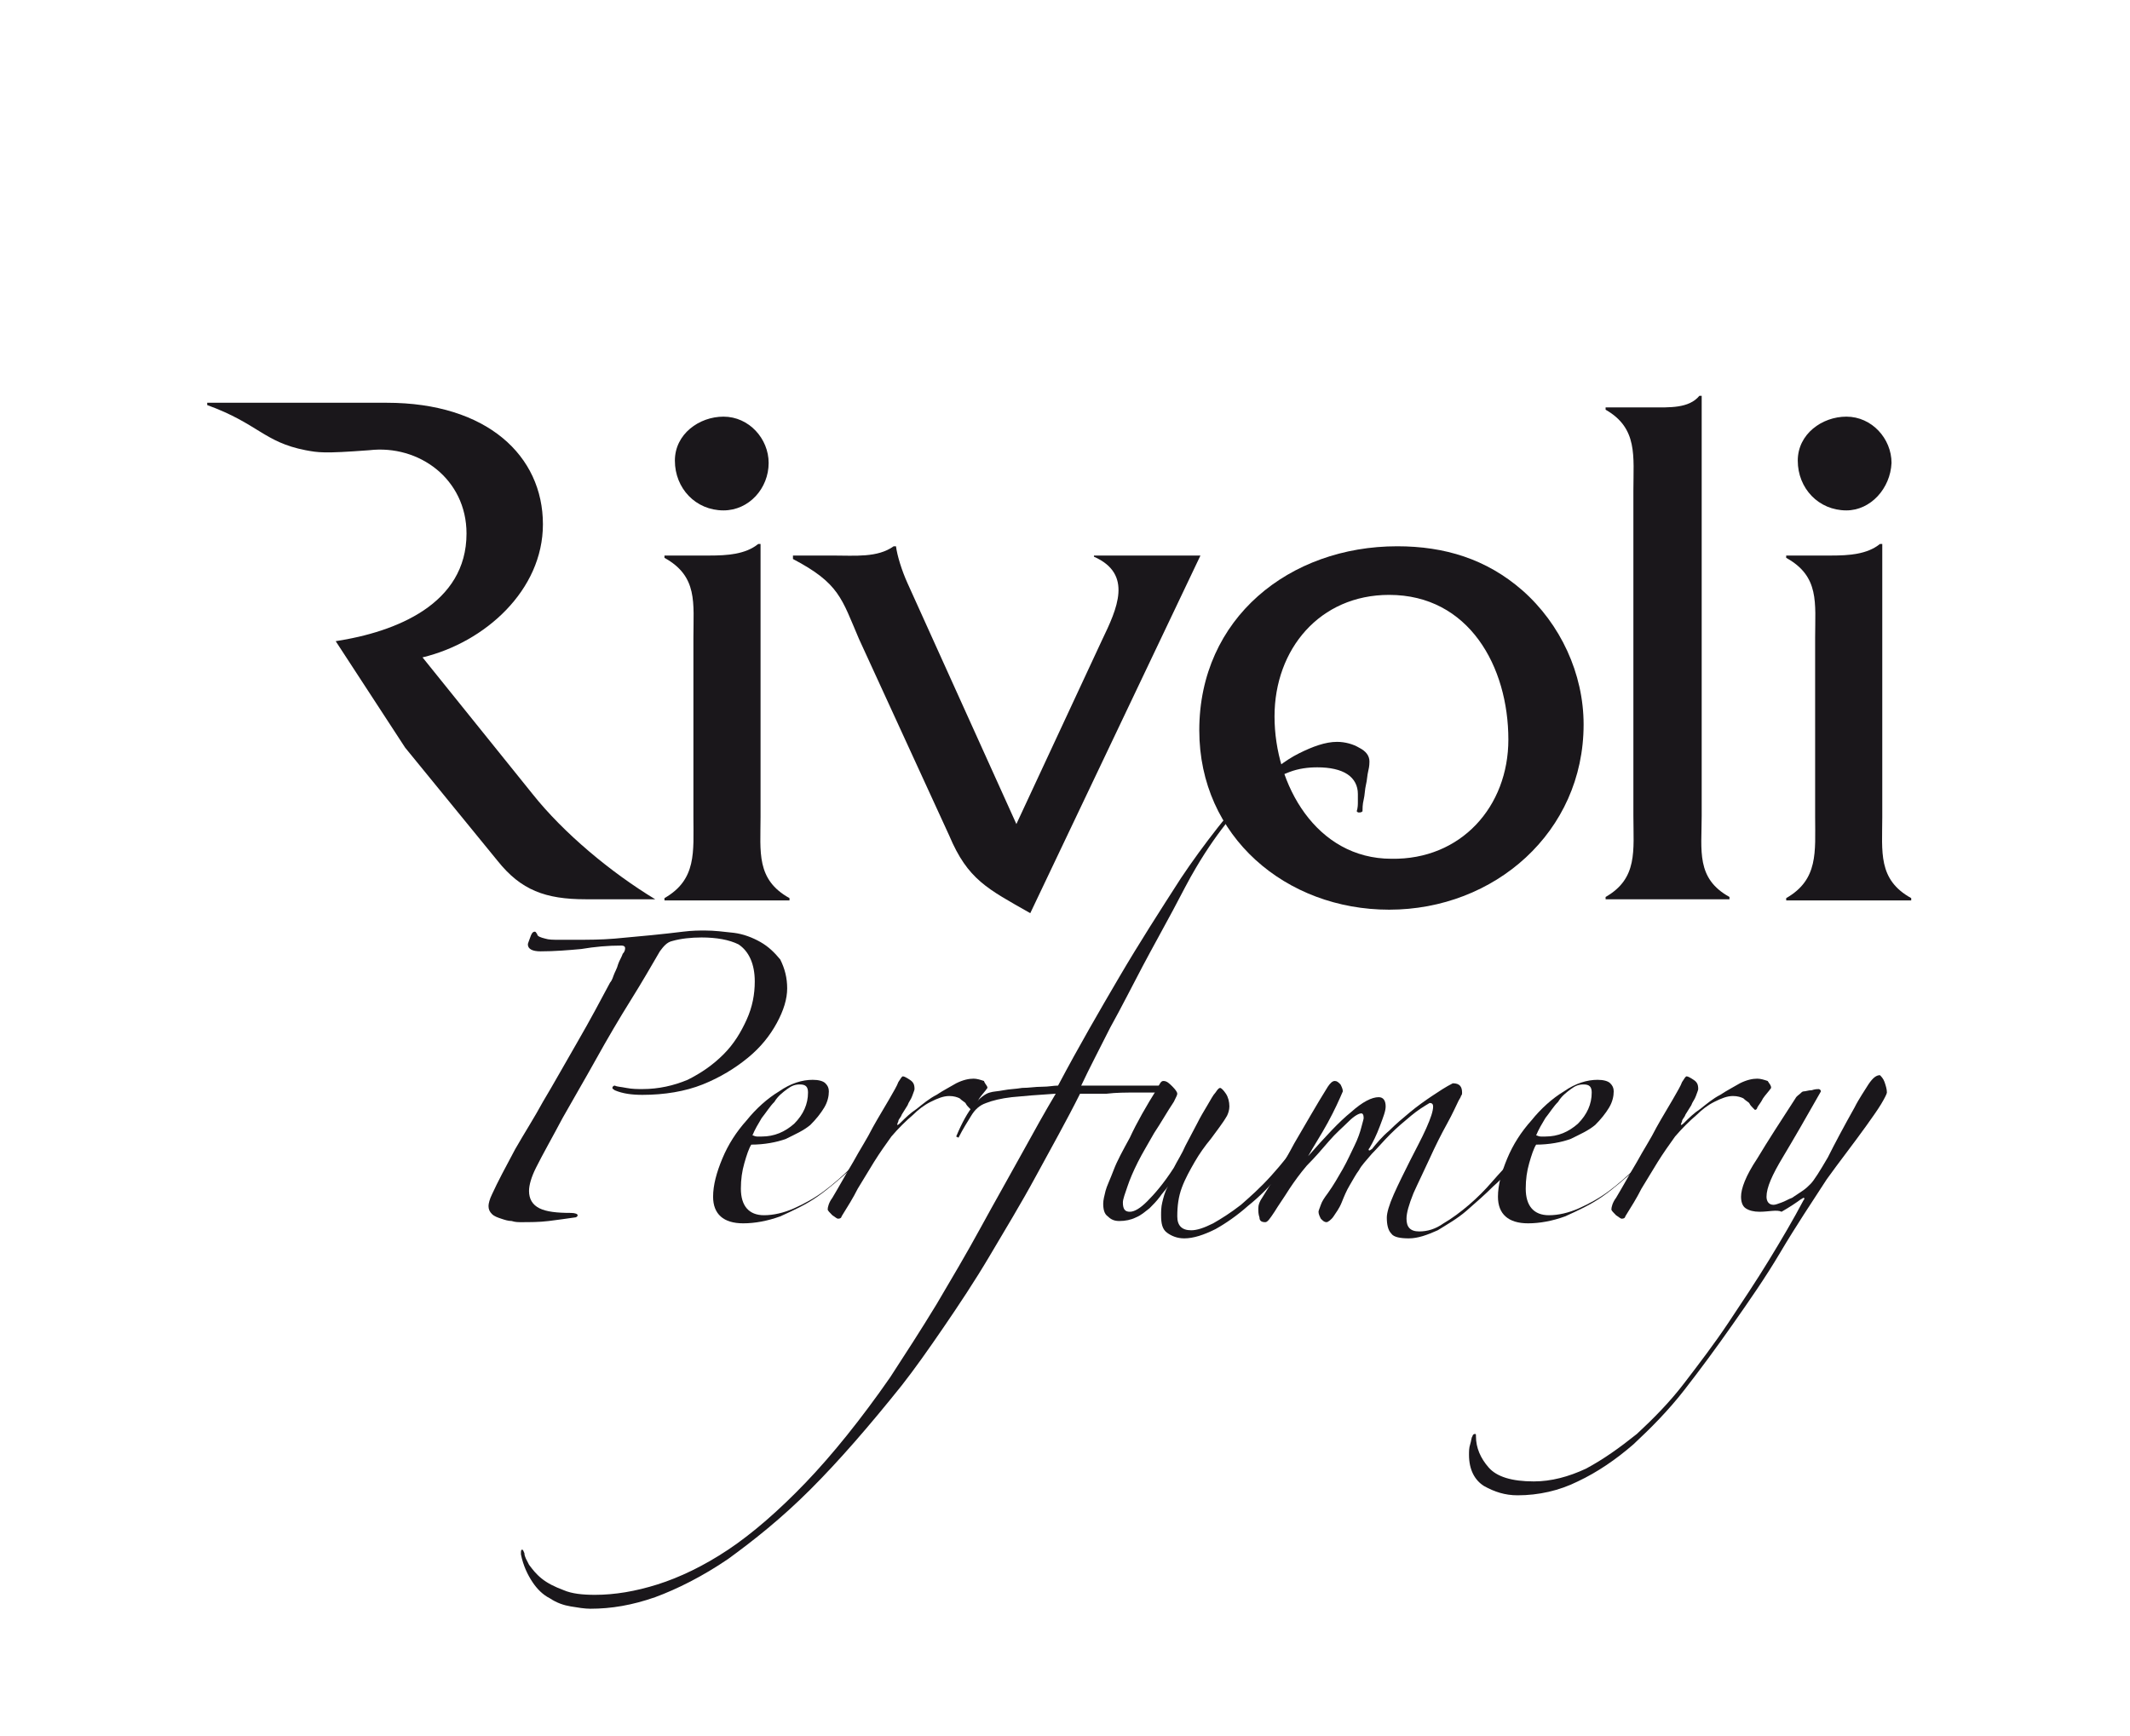
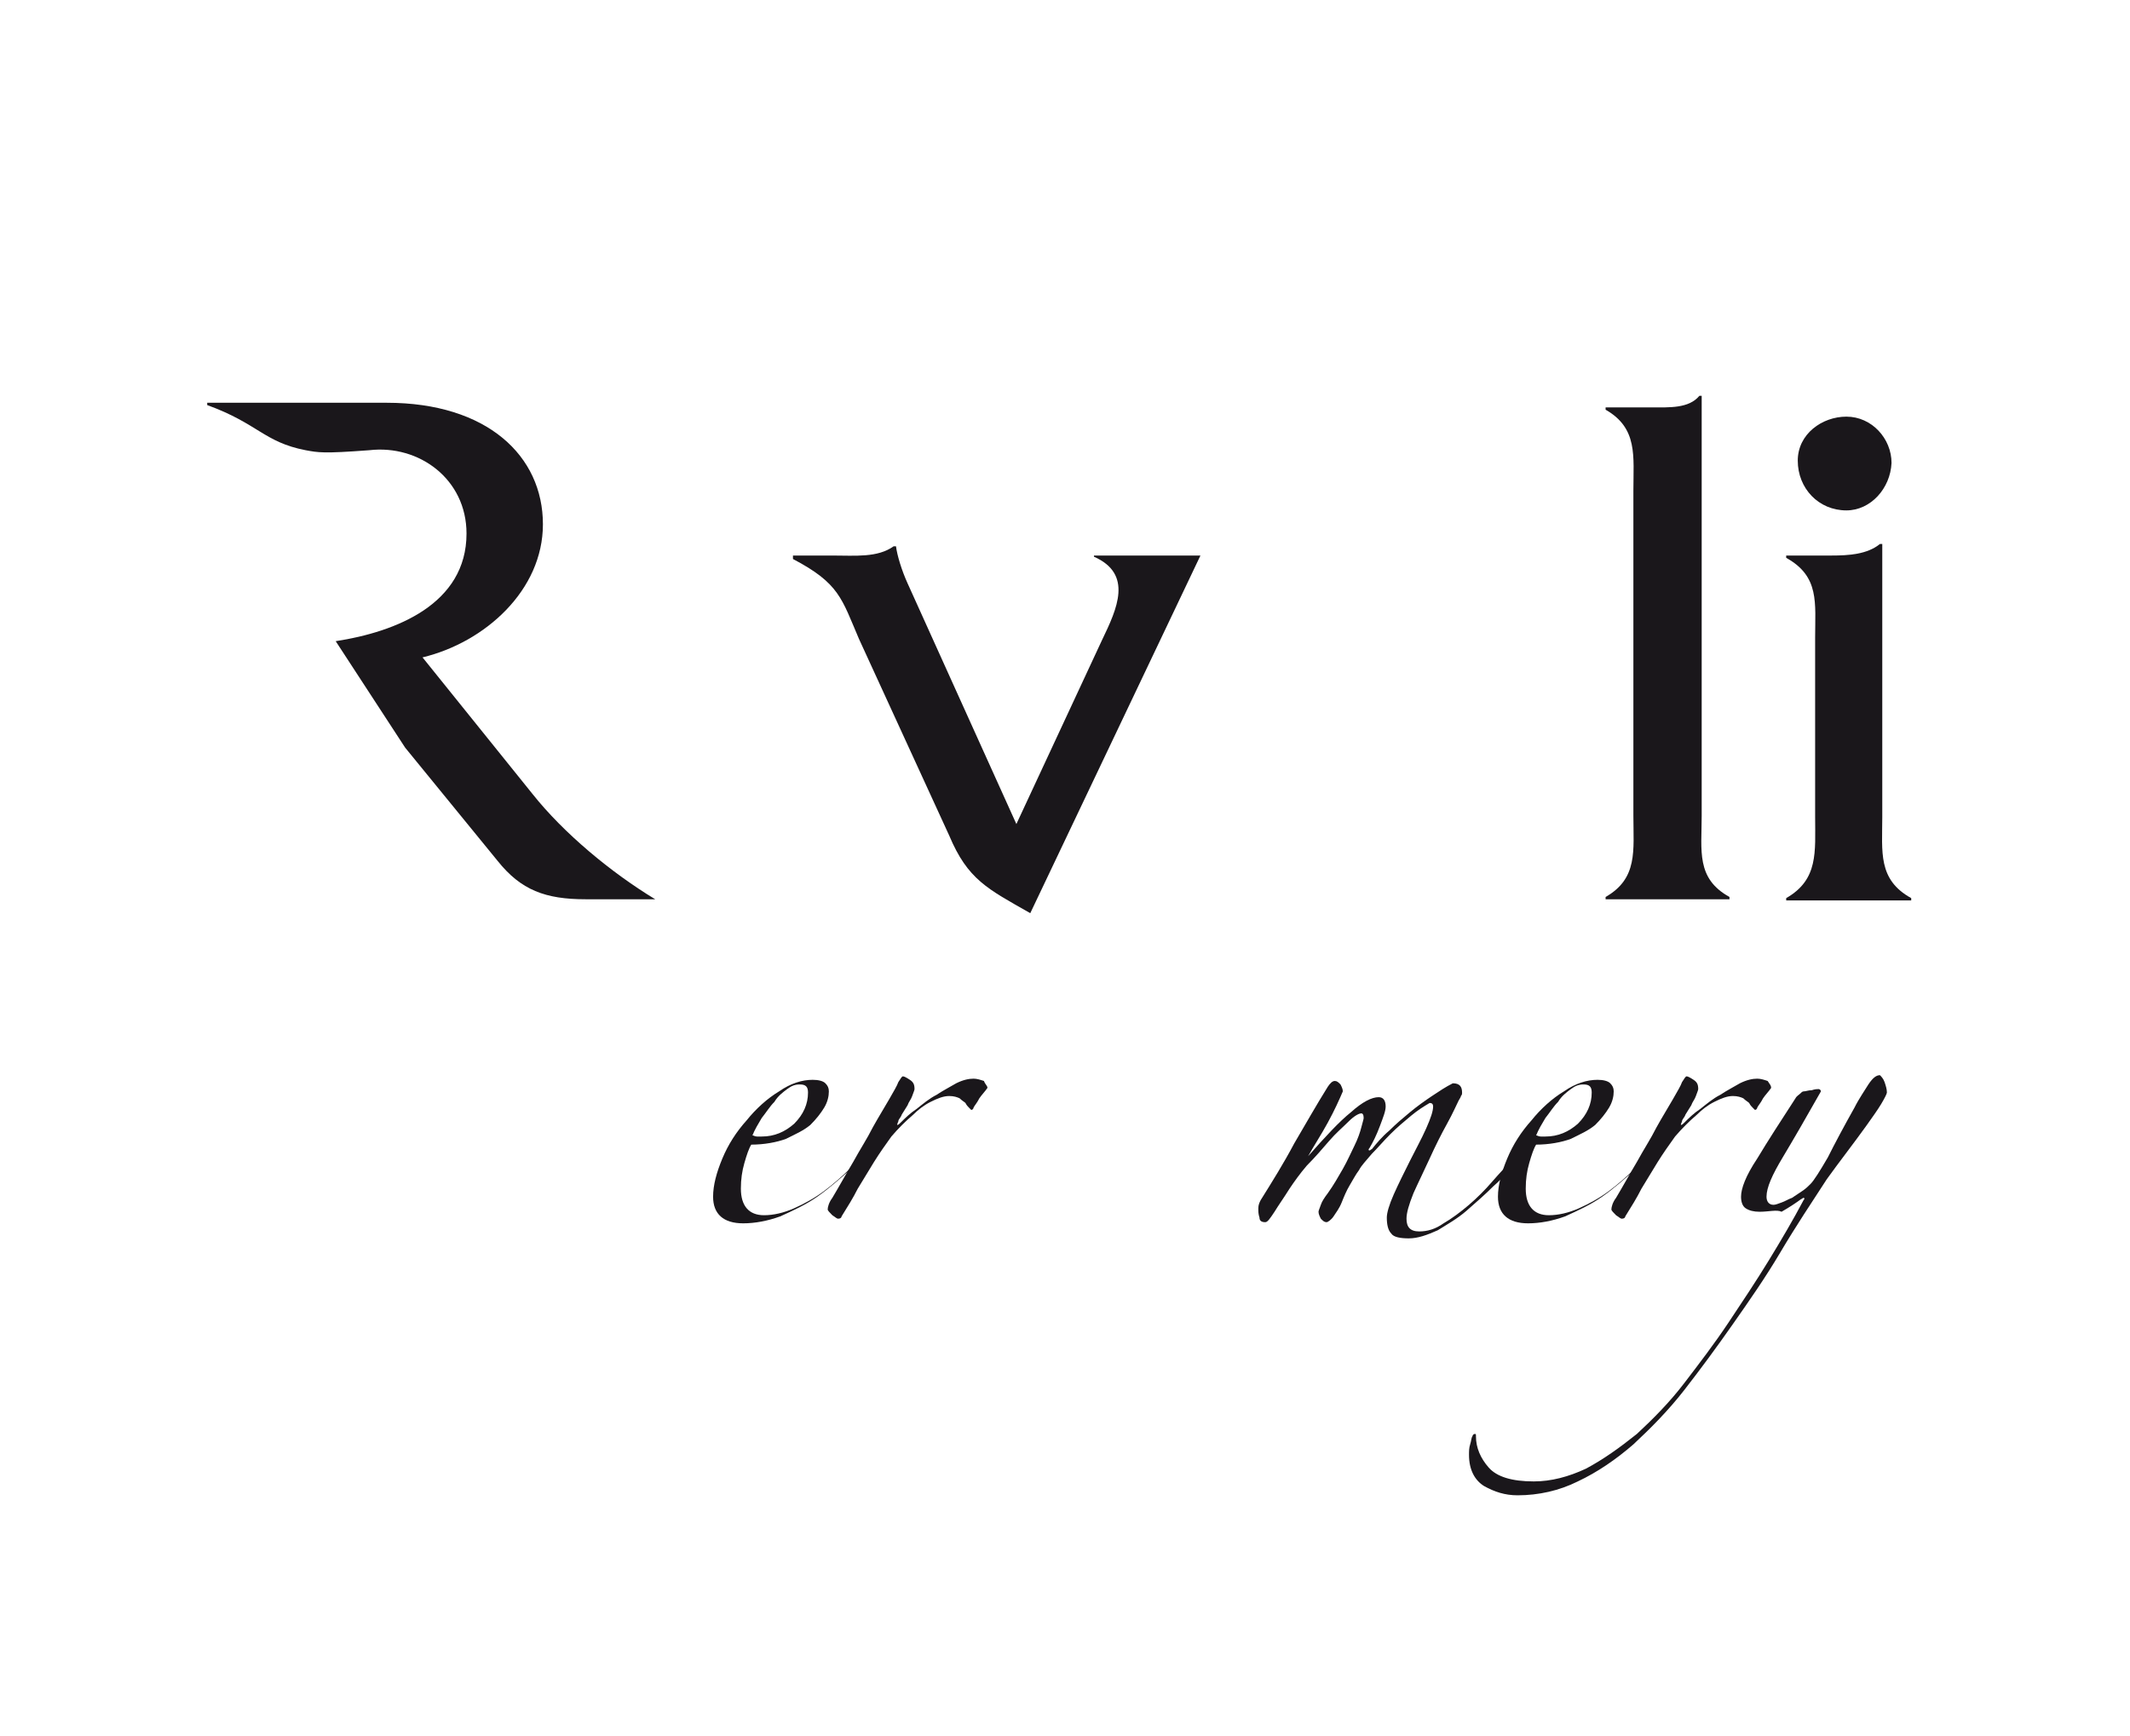
<svg xmlns="http://www.w3.org/2000/svg" id="Layer_1" x="0px" y="0px" viewBox="0 0 184 150" style="enable-background:new 0 0 184 150;" xml:space="preserve">
  <style type="text/css"> .st0{fill:#1A171B;} </style>
  <g>
    <g>
      <g>
        <path class="st0" d="M26.4,38.9c-3.6-0.7-4.1-2.3-8.5-3.9v-0.2h15.5c8.7,0,13.5,4.6,13.5,10.5c0,5.7-5,10.2-10.4,11.5L46,68.6 c2.7,3.4,6.8,6.8,10.6,9.1h-6c-3.5,0-5.6-0.8-7.6-3.3l-8-9.8l-6-9.2c5.2-0.8,11.3-3.2,11.3-9.3c0-4.7-4.1-7.7-8.4-7.2 C27.9,39.2,27.5,39.1,26.4,38.9z" />
      </g>
-       <path class="st0" d="M61.3,48c1.5,0,3.1-0.1,4.2-1h0.2v23.6c0,3-0.4,5.4,2.5,7v0.2H57.4v-0.2c2.8-1.6,2.5-4,2.5-7V55.1 c0-3,0.4-5.3-2.5-6.9V48H61.3z M62.5,44.1c-2.4,0-4.2-1.9-4.2-4.3c0-2.3,2.1-3.8,4.2-3.8c2.2,0,3.9,1.9,3.9,4 C66.4,42.2,64.7,44.1,62.5,44.1z" />
      <path class="st0" d="M71.9,48c2,0,3.9,0.2,5.3-0.8h0.2c0.1,0.8,0.5,2.1,1,3.2l9.4,20.8l7.4-15.9c1.3-2.7,2.7-5.7-0.7-7.2V48h9.2 L89,78.9c-3.7-2.1-5.4-2.9-7-6.7l-7.8-17c-1.5-3.5-1.7-4.8-5.7-6.9V48H71.9z" />
-       <path class="st0" d="M103.6,63.1c0-9.7,7.8-15.9,17.1-15.9c4.1,0,7.7,1.1,10.8,3.8c3.3,2.9,5.3,7.2,5.3,11.6c0,9.3-7.7,16-16.8,16 C111.1,78.6,103.6,72.3,103.6,63.1z M130.3,63.9c0-6.3-3.4-12.5-10.3-12.5c-6,0-9.9,4.7-9.9,10.5c0,5.9,3.6,12.3,10.1,12.3 C126.2,74.3,130.3,69.7,130.3,63.9z" />
      <path class="st0" d="M142.7,35.2c1.5,0,3.2,0.1,4.1-1h0.2v36.3c0,3-0.5,5.4,2.4,7v0.2h-10.7v-0.2c2.8-1.6,2.4-4,2.4-7V42.4 c0-3,0.4-5.4-2.4-7v-0.2H142.7z" />
      <path class="st0" d="M158.2,48c1.5,0,3.1-0.1,4.2-1h0.2v23.6c0,3-0.4,5.4,2.5,7v0.2h-10.8v-0.2c2.8-1.6,2.5-4,2.5-7V55.1 c0-3,0.4-5.3-2.5-6.9V48H158.2z M159.5,44.1c-2.4,0-4.2-1.9-4.2-4.3c0-2.3,2.1-3.8,4.2-3.8c2.2,0,3.9,1.9,3.9,4 C163.3,42.2,161.6,44.1,159.5,44.1z" />
    </g>
    <g>
-       <path class="st0" d="M68,85.4c0,0.9-0.3,1.9-0.9,3c-0.6,1.1-1.4,2.1-2.5,3c-1.1,0.9-2.4,1.7-3.9,2.3c-1.5,0.6-3.3,0.9-5.2,0.9 c-0.9,0-1.7-0.1-2.4-0.4c-0.1-0.1-0.2-0.1-0.2-0.2c0-0.1,0.1-0.2,0.2-0.2c0.2,0.1,0.5,0.1,1,0.2c0.5,0.1,1,0.1,1.4,0.1 c1.4,0,2.7-0.3,3.9-0.8c1.2-0.6,2.2-1.3,3.1-2.2c0.9-0.9,1.5-1.9,2-3c0.5-1.1,0.7-2.2,0.7-3.3c0-1.5-0.5-2.6-1.4-3.2 C63,81.2,61.9,81,60.6,81c-0.9,0-1.8,0.1-2.5,0.3c-0.5,0.1-0.8,0.5-1.1,0.9c-0.7,1.2-1.5,2.6-2.5,4.2c-1,1.6-2,3.3-3,5.1 c-1,1.8-2,3.5-2.9,5.1c-0.9,1.7-1.7,3.1-2.3,4.3c-0.4,0.8-0.6,1.5-0.6,2c0,0.7,0.3,1.2,0.9,1.5c0.6,0.3,1.5,0.4,2.7,0.4 c0.4,0,0.6,0.1,0.6,0.2c0,0.1-0.1,0.2-0.3,0.2c-0.7,0.1-1.4,0.2-2.2,0.3c-0.8,0.1-1.6,0.1-2.5,0.1c-0.1,0-0.4,0-0.7-0.1 c-0.3,0-0.6-0.1-0.9-0.2c-0.3-0.1-0.6-0.2-0.8-0.4c-0.2-0.2-0.3-0.4-0.3-0.7c0-0.2,0.1-0.6,0.3-1c0.5-1.1,1.2-2.4,2-3.9 c0.8-1.4,1.7-2.8,2.4-4.1c0.9-1.5,1.9-3.3,3-5.2c1.1-1.9,2-3.6,2.8-5.1c0.1-0.1,0.2-0.3,0.3-0.6c0.1-0.3,0.3-0.6,0.4-1 c0.1-0.3,0.3-0.6,0.4-0.9C54,82.2,54,82,54,81.9c0-0.1-0.1-0.2-0.3-0.2c-1.2,0-2.3,0.1-3.5,0.3c-1.1,0.1-2.3,0.2-3.5,0.2 c-0.7,0-1.1-0.2-1.1-0.6c0-0.1,0.1-0.3,0.2-0.6c0.1-0.3,0.2-0.5,0.4-0.5c0.1,0,0.1,0.1,0.2,0.2c0,0.2,0.3,0.3,0.7,0.4 c0.3,0.1,0.7,0.1,1.2,0.1c0.5,0,0.9,0,1.4,0c1.1,0,2.2,0,3.4-0.1c1.1-0.1,2.2-0.2,3.2-0.3c1-0.1,1.9-0.2,2.7-0.3 c0.8-0.1,1.4-0.1,1.9-0.1c0.8,0,1.6,0.1,2.5,0.2c0.8,0.1,1.6,0.4,2.3,0.8c0.7,0.4,1.2,0.9,1.7,1.5C67.8,83.7,68,84.5,68,85.4z" />
      <path class="st0" d="M75.6,98.7c-0.6,0.8-1.4,1.6-2.2,2.4c-0.9,0.8-1.8,1.6-2.8,2.3c-1,0.7-2.1,1.2-3.2,1.7 c-1.1,0.4-2.2,0.6-3.2,0.6c-1.7,0-2.6-0.8-2.6-2.3c0-1,0.3-2.1,0.8-3.3c0.5-1.2,1.2-2.3,2.1-3.3c0.8-1,1.8-1.9,2.8-2.5 c1-0.7,2-1,2.9-1c0.5,0,0.9,0.1,1.1,0.3c0.2,0.2,0.3,0.4,0.3,0.7c0,0.4-0.1,0.9-0.4,1.4c-0.3,0.5-0.7,1-1.2,1.5 c-0.6,0.5-1.3,0.8-2.1,1.2c-0.8,0.3-1.9,0.5-3,0.5c-0.2,0.3-0.4,0.9-0.6,1.6c-0.2,0.7-0.3,1.4-0.3,2.2c0,1.5,0.7,2.3,2,2.3 c0.8,0,1.7-0.2,2.6-0.6c0.9-0.4,1.8-0.9,2.6-1.5c0.8-0.6,1.6-1.3,2.3-2c0.7-0.7,1.3-1.4,1.8-2c0.1-0.1,0.2-0.1,0.2-0.1 C75.5,98.5,75.6,98.6,75.6,98.7z M69.8,94.4c0-0.5-0.2-0.7-0.7-0.7c-0.4,0-0.7,0.1-1.1,0.4c-0.4,0.3-0.8,0.6-1.1,1.1 c-0.4,0.4-0.7,0.9-1.1,1.4c-0.3,0.5-0.6,1-0.8,1.5c0.1,0,0.2,0.1,0.4,0.1c0.2,0,0.3,0,0.4,0c1.1,0,2-0.4,2.8-1.1 C69.4,96.3,69.8,95.4,69.8,94.4z" />
      <path class="st0" d="M85.3,94c-0.2,0.3-0.5,0.6-0.7,0.9c-0.2,0.4-0.4,0.6-0.5,0.8c0,0.1-0.1,0.2-0.2,0.2c0,0-0.1-0.1-0.2-0.2 c-0.1-0.1-0.2-0.2-0.3-0.4c-0.1-0.1-0.3-0.2-0.5-0.4c-0.2-0.1-0.5-0.2-0.9-0.2c-0.5,0-1,0.2-1.6,0.5c-0.6,0.3-1.1,0.7-1.5,1.1 c-0.7,0.6-1.3,1.2-1.9,1.9c-0.5,0.7-1,1.4-1.5,2.2c-0.5,0.8-0.9,1.5-1.4,2.3c-0.4,0.8-0.9,1.6-1.4,2.4c0,0.1-0.1,0.2-0.3,0.2 c-0.1,0-0.2-0.1-0.5-0.3c-0.2-0.2-0.4-0.4-0.4-0.5c0-0.2,0.1-0.6,0.4-1c0.6-1,1.2-2.1,1.8-3.1c0.6-1.1,1.2-2,1.7-3 c0.5-0.9,1-1.7,1.4-2.4c0.4-0.7,0.7-1.2,0.8-1.5c0.2-0.3,0.3-0.5,0.4-0.5c0.1,0,0.3,0.1,0.6,0.3c0.3,0.2,0.4,0.4,0.4,0.8 c0,0.1-0.1,0.3-0.2,0.6c-0.1,0.3-0.3,0.5-0.4,0.8c-0.2,0.3-0.3,0.5-0.5,0.8c-0.1,0.3-0.3,0.4-0.3,0.6c-0.1,0.2-0.1,0.3-0.1,0.3 c0.1,0,0.2-0.1,0.3-0.2c0.4-0.4,0.8-0.8,1.4-1.2c0.5-0.4,1.1-0.9,1.7-1.2c0.6-0.4,1.2-0.7,1.7-1c0.6-0.3,1.1-0.4,1.5-0.4 c0.3,0,0.6,0.1,0.9,0.2C85.1,93.7,85.3,93.8,85.3,94z" />
-       <path class="st0" d="M118.3,65.8c0,0.1,0,0.4-0.1,0.8c-0.1,0.4-0.1,0.8-0.2,1.2c-0.1,0.4-0.1,0.9-0.2,1.3c-0.1,0.4-0.1,0.8-0.1,1 c-0.1,0.1-0.2,0.1-0.3,0.1c-0.1,0-0.1,0-0.2-0.1c0.1-0.3,0.1-0.6,0.1-0.8c0-0.2,0-0.4,0-0.7c0-0.7-0.3-1.3-0.9-1.7 c-0.6-0.4-1.5-0.6-2.6-0.6c-0.8,0-1.6,0.1-2.4,0.4c-0.8,0.3-1.7,0.7-2.5,1.4c-0.9,0.7-1.8,1.5-2.7,2.7c-0.9,1.1-1.9,2.5-2.9,4.2 c-0.6,1-1.2,2.2-2,3.7c-0.8,1.5-1.7,3.1-2.6,4.8c-0.9,1.7-1.8,3.5-2.8,5.3c-0.9,1.8-1.8,3.5-2.5,5c0.3,0,0.9,0,1.7,0 c0.8,0,1.6,0,2.4,0c0.8,0,1.5,0,2.2,0c0.7,0,1.2,0,1.4,0c0.2,0.1,0.2,0.3,0.2,0.6c-0.1,0-0.5,0-1.1,0c-0.6,0-1.3,0-2.1,0 c-0.8,0-1.7,0-2.5,0.1c-0.9,0-1.7,0-2.3,0c-1.2,2.4-2.5,4.7-3.8,7.1c-1.3,2.4-2.7,4.7-4,6.9c-1.3,2.2-2.7,4.3-4,6.2 c-1.3,1.9-2.5,3.6-3.6,5c-2.8,3.5-5.4,6.5-7.9,9c-2.5,2.5-4.9,4.4-7.1,6c-2.2,1.5-4.4,2.6-6.3,3.3c-2,0.7-3.8,1-5.6,1 c-0.5,0-1.1-0.1-1.7-0.2c-0.6-0.1-1.2-0.3-1.8-0.7c-0.6-0.3-1.1-0.8-1.5-1.4c-0.4-0.6-0.8-1.4-1-2.4c0-0.3,0-0.4,0.1-0.4 c0.1,0,0.1,0.1,0.2,0.3c0,0.3,0.2,0.6,0.4,1c0.3,0.4,0.6,0.8,1.1,1.2c0.5,0.4,1.1,0.7,1.9,1c0.7,0.3,1.6,0.4,2.7,0.4 c1.7,0,3.5-0.3,5.4-0.9c1.9-0.6,4-1.6,6.1-3c2.1-1.4,4.4-3.4,6.7-5.8c2.3-2.4,4.8-5.5,7.3-9.1c1.3-2,2.6-4,4-6.3 c1.3-2.2,2.6-4.4,3.8-6.6c1.2-2.2,2.4-4.3,3.5-6.3c1.1-2,2.1-3.8,3-5.3c-1.6,0.1-2.8,0.2-3.8,0.3c-0.9,0.1-1.7,0.3-2.2,0.5 c-0.6,0.2-1,0.6-1.3,1.1c-0.3,0.5-0.7,1.1-1.1,1.9l-0.2-0.1c0.5-1.2,1-2.1,1.5-2.7c0.5-0.6,1-1,1.4-1.1c0.3-0.1,0.7-0.1,1.2-0.2 c0.5-0.1,1-0.1,1.6-0.2c0.6,0,1.1-0.1,1.7-0.1c0.6,0,1-0.1,1.4-0.1c1.8-3.4,3.6-6.5,5.3-9.4c1.7-2.9,3.5-5.7,5.3-8.5 c1-1.5,2.1-3,3.2-4.4c1.1-1.4,2.3-2.7,3.5-3.8c1.2-1.1,2.3-2,3.5-2.6c1.2-0.6,2.3-1,3.3-1c0.7,0,1.4,0.2,1.9,0.5 C118,64.9,118.3,65.3,118.3,65.8z" />
-       <path class="st0" d="M112.7,98.7c-0.6,0.9-1.4,1.8-2.2,2.8c-0.8,1-1.7,1.9-2.7,2.7c-0.9,0.8-1.9,1.5-2.8,2c-1,0.5-1.9,0.8-2.7,0.8 c-0.6,0-1.1-0.2-1.5-0.5c-0.4-0.3-0.5-0.8-0.5-1.5c0-0.3,0-0.7,0.1-1.1c0.1-0.4,0.2-0.9,0.5-1.4c-0.2,0.3-0.5,0.6-0.7,0.9 c-0.3,0.4-0.6,0.7-0.9,1c-0.4,0.3-0.7,0.6-1.2,0.8c-0.4,0.2-0.9,0.3-1.4,0.3c-0.4,0-0.7-0.1-1-0.4c-0.3-0.2-0.4-0.6-0.4-1.1 c0-0.3,0.1-0.7,0.2-1.1c0.1-0.4,0.4-1,0.7-1.8c0.3-0.8,0.8-1.7,1.4-2.8C98.2,97,99,95.6,100,94c0.2-0.4,0.3-0.6,0.5-0.6 c0.3,0,0.5,0.2,0.8,0.5c0.3,0.3,0.4,0.5,0.4,0.6c0,0.1-0.1,0.3-0.3,0.7c-0.6,0.9-1.1,1.8-1.7,2.7c-0.5,0.9-1,1.7-1.4,2.5 c-0.4,0.8-0.7,1.5-0.9,2.1c-0.2,0.6-0.4,1.1-0.4,1.4c0,0.6,0.2,0.8,0.6,0.8c0.4,0,0.9-0.3,1.5-0.9c0.6-0.6,1.4-1.5,2.3-2.9 c0.3-0.6,0.7-1.2,1-1.9c0.3-0.6,0.7-1.3,1-1.9c0.3-0.6,0.6-1.1,0.9-1.6c0.3-0.5,0.5-0.9,0.7-1.1c0.2-0.3,0.3-0.4,0.4-0.4 c0.1,0,0.3,0.2,0.5,0.5c0.2,0.3,0.3,0.7,0.3,1.1c0,0.3-0.1,0.6-0.2,0.8c-0.4,0.7-0.9,1.3-1.4,2c-0.5,0.6-1,1.3-1.4,2 c-0.4,0.7-0.8,1.4-1.1,2.2c-0.3,0.8-0.4,1.6-0.4,2.5c0,0.8,0.4,1.2,1.2,1.2c0.5,0,1.1-0.2,1.9-0.6c0.7-0.4,1.5-0.9,2.4-1.6 c0.8-0.7,1.7-1.5,2.6-2.5c0.9-1,1.8-2.1,2.6-3.3C112.6,98.3,112.7,98.4,112.7,98.7z" />
      <path class="st0" d="M130.9,100.5c-0.5,0.6-1.1,1.3-1.9,2c-0.7,0.7-1.5,1.4-2.3,2.1c-0.8,0.7-1.7,1.2-2.5,1.7 c-0.9,0.4-1.7,0.7-2.5,0.7c-0.7,0-1.3-0.1-1.5-0.4c-0.3-0.3-0.4-0.8-0.4-1.4c0-0.4,0.2-1.1,0.6-2c0.4-0.9,0.9-1.9,1.4-2.9 c0.5-1,1-1.9,1.4-2.8c0.4-0.9,0.6-1.5,0.6-1.9c0-0.2-0.1-0.3-0.3-0.3c-0.5,0.3-1,0.6-1.6,1.1c-0.6,0.5-1.2,1-1.8,1.6 c-0.6,0.6-1.1,1.2-1.6,1.7c-0.5,0.6-0.9,1-1.1,1.4c-0.3,0.4-0.5,0.8-0.8,1.3c-0.3,0.5-0.5,1-0.7,1.5c-0.2,0.5-0.5,0.9-0.7,1.2 c-0.2,0.3-0.5,0.5-0.6,0.5c-0.2,0-0.3-0.1-0.5-0.3c-0.1-0.2-0.2-0.4-0.2-0.6c0-0.1,0.1-0.3,0.2-0.6c0.1-0.3,0.3-0.6,0.6-1 c0.5-0.7,0.9-1.4,1.3-2.1c0.4-0.7,0.7-1.4,1-2c0.3-0.6,0.5-1.2,0.6-1.6c0.1-0.4,0.2-0.7,0.2-0.8c0-0.3-0.1-0.4-0.2-0.4 c-0.2,0-0.6,0.2-1.1,0.7c-0.5,0.5-1.1,1-1.7,1.7c-0.6,0.7-1.2,1.4-1.9,2.1c-0.6,0.7-1.1,1.4-1.5,2c-0.5,0.8-1,1.5-1.3,2 c-0.4,0.6-0.6,0.9-0.8,0.9c-0.3,0-0.5-0.1-0.5-0.4c-0.1-0.3-0.1-0.5-0.1-0.8c0-0.3,0.1-0.5,0.2-0.7c1-1.6,2-3.2,2.9-4.9 c1-1.7,1.9-3.3,2.9-4.9c0.2-0.3,0.4-0.5,0.6-0.5c0.2,0,0.3,0.1,0.5,0.3c0.1,0.2,0.2,0.4,0.2,0.6c-0.3,0.7-0.7,1.6-1.3,2.7 c-0.6,1.1-1.2,2-1.7,2.9c1.5-1.7,2.7-3,3.7-3.8c1-0.9,1.8-1.3,2.4-1.3c0.4,0,0.6,0.3,0.6,0.8c0,0.4-0.2,0.9-0.5,1.7 c-0.3,0.8-0.6,1.4-0.9,1.9c-0.1,0.1-0.1,0.2,0,0.2c0.1,0,0.1-0.1,0.2-0.1c0.4-0.5,0.9-1.1,1.5-1.6c0.6-0.6,1.2-1.1,1.8-1.6 c0.6-0.5,1.3-1,1.9-1.4c0.6-0.4,1.2-0.8,1.8-1.1c0.6,0,0.8,0.3,0.8,0.8c0,0.1,0,0.2-0.1,0.3c0,0.1-0.1,0.2-0.2,0.4 c-0.2,0.4-0.5,1.1-1,2c-0.5,0.9-1,1.9-1.5,3c-0.5,1.1-1,2.1-1.4,3c-0.4,1-0.6,1.7-0.6,2.2c0,0.7,0.3,1.1,1.1,1.1 c0.7,0,1.4-0.2,2.1-0.7c0.7-0.4,1.5-1,2.2-1.6c0.7-0.6,1.4-1.3,2-2c0.6-0.7,1.2-1.3,1.6-1.8c0.1-0.2,0.3-0.3,0.4-0.3 C131.1,100,131.1,100.2,130.9,100.5z" />
-       <path class="st0" d="M143.4,98.7c-0.6,0.8-1.4,1.6-2.2,2.4c-0.9,0.8-1.8,1.6-2.8,2.3c-1,0.7-2.1,1.2-3.2,1.7 c-1.1,0.4-2.2,0.6-3.2,0.6c-1.7,0-2.6-0.8-2.6-2.3c0-1,0.3-2.1,0.8-3.3c0.5-1.2,1.2-2.3,2.1-3.3c0.8-1,1.8-1.9,2.8-2.5 c1-0.7,2-1,2.9-1c0.5,0,0.9,0.1,1.1,0.3c0.2,0.2,0.3,0.4,0.3,0.7c0,0.4-0.1,0.9-0.4,1.4c-0.3,0.5-0.7,1-1.2,1.5 c-0.6,0.5-1.3,0.8-2.1,1.2c-0.8,0.3-1.9,0.5-3,0.5c-0.2,0.3-0.4,0.9-0.6,1.6c-0.2,0.7-0.3,1.4-0.3,2.2c0,1.5,0.7,2.3,2,2.3 c0.8,0,1.7-0.2,2.6-0.6c0.9-0.4,1.8-0.9,2.6-1.5c0.8-0.6,1.6-1.3,2.3-2c0.7-0.7,1.3-1.4,1.8-2c0.1-0.1,0.2-0.1,0.2-0.1 C143.3,98.5,143.4,98.6,143.4,98.7z M137.5,94.4c0-0.5-0.2-0.7-0.7-0.7c-0.4,0-0.7,0.1-1.1,0.4c-0.4,0.3-0.8,0.6-1.1,1.1 c-0.4,0.4-0.7,0.9-1.1,1.4c-0.3,0.5-0.6,1-0.8,1.5c0.1,0,0.2,0.1,0.4,0.1c0.2,0,0.3,0,0.4,0c1.1,0,2-0.4,2.8-1.1 C137.1,96.3,137.5,95.4,137.5,94.4z" />
+       <path class="st0" d="M143.4,98.7c-0.6,0.8-1.4,1.6-2.2,2.4c-0.9,0.8-1.8,1.6-2.8,2.3c-1,0.7-2.1,1.2-3.2,1.7 c-1.1,0.4-2.2,0.6-3.2,0.6c-1.7,0-2.6-0.8-2.6-2.3c0-1,0.3-2.1,0.8-3.3c0.5-1.2,1.2-2.3,2.1-3.3c0.8-1,1.8-1.9,2.8-2.5 c1-0.7,2-1,2.9-1c0.5,0,0.9,0.1,1.1,0.3c0.2,0.2,0.3,0.4,0.3,0.7c0,0.4-0.1,0.9-0.4,1.4c-0.3,0.5-0.7,1-1.2,1.5 c-0.6,0.5-1.3,0.8-2.1,1.2c-0.8,0.3-1.9,0.5-3,0.5c-0.2,0.3-0.4,0.9-0.6,1.6c-0.2,0.7-0.3,1.4-0.3,2.2c0,1.5,0.7,2.3,2,2.3 c0.8,0,1.7-0.2,2.6-0.6c0.9-0.4,1.8-0.9,2.6-1.5c0.8-0.6,1.6-1.3,2.3-2c0.7-0.7,1.3-1.4,1.8-2C143.3,98.5,143.4,98.6,143.4,98.7z M137.5,94.4c0-0.5-0.2-0.7-0.7-0.7c-0.4,0-0.7,0.1-1.1,0.4c-0.4,0.3-0.8,0.6-1.1,1.1 c-0.4,0.4-0.7,0.9-1.1,1.4c-0.3,0.5-0.6,1-0.8,1.5c0.1,0,0.2,0.1,0.4,0.1c0.2,0,0.3,0,0.4,0c1.1,0,2-0.4,2.8-1.1 C137.1,96.3,137.5,95.4,137.5,94.4z" />
      <path class="st0" d="M153,94c-0.2,0.3-0.5,0.6-0.7,0.9c-0.2,0.4-0.4,0.6-0.5,0.8c0,0.1-0.1,0.2-0.2,0.2c0,0-0.1-0.1-0.2-0.2 c-0.1-0.1-0.2-0.2-0.3-0.4c-0.1-0.1-0.3-0.2-0.5-0.4c-0.2-0.1-0.5-0.2-0.9-0.2c-0.5,0-1,0.2-1.6,0.5c-0.6,0.3-1.1,0.7-1.5,1.1 c-0.7,0.6-1.3,1.2-1.9,1.9c-0.5,0.7-1,1.4-1.5,2.2c-0.5,0.8-0.9,1.5-1.4,2.3c-0.4,0.8-0.9,1.6-1.4,2.4c0,0.1-0.1,0.2-0.3,0.2 c-0.1,0-0.2-0.1-0.5-0.3c-0.2-0.2-0.4-0.4-0.4-0.5c0-0.2,0.1-0.6,0.4-1c0.6-1,1.2-2.1,1.8-3.1c0.6-1.1,1.2-2,1.7-3 c0.5-0.9,1-1.7,1.4-2.4c0.4-0.7,0.7-1.2,0.8-1.5c0.2-0.3,0.3-0.5,0.4-0.5c0.1,0,0.3,0.1,0.6,0.3c0.3,0.2,0.4,0.4,0.4,0.8 c0,0.1-0.1,0.3-0.2,0.6c-0.1,0.3-0.3,0.5-0.4,0.8c-0.2,0.3-0.3,0.5-0.5,0.8c-0.1,0.3-0.3,0.4-0.3,0.6c-0.1,0.2-0.1,0.3-0.1,0.3 c0.1,0,0.2-0.1,0.3-0.2c0.4-0.4,0.8-0.8,1.4-1.2c0.5-0.4,1.1-0.9,1.7-1.2c0.6-0.4,1.2-0.7,1.7-1c0.6-0.3,1.1-0.4,1.5-0.4 c0.3,0,0.6,0.1,0.9,0.2C152.9,93.7,153,93.8,153,94z" />
      <path class="st0" d="M152,104.7c-0.5,0-0.9-0.1-1.2-0.3c-0.3-0.2-0.4-0.6-0.4-1c0-0.7,0.4-1.8,1.4-3.3c0.9-1.5,2-3.2,3.3-5.2 c0.1-0.2,0.3-0.3,0.4-0.4c0.1-0.1,0.2-0.2,0.3-0.2c0.2,0,0.4-0.1,0.7-0.1c0.3-0.1,0.5-0.1,0.6-0.1c0.1,0,0.2,0.1,0.2,0.2 c-1.3,2.3-2.4,4.2-3.3,5.7c-0.9,1.5-1.4,2.6-1.4,3.4c0,0.4,0.2,0.7,0.6,0.7c0.2,0,0.4-0.1,0.7-0.2c0.3-0.1,0.6-0.3,0.9-0.4 c0.3-0.2,0.6-0.4,0.9-0.6c0.3-0.2,0.5-0.4,0.7-0.6c0.3-0.3,0.8-1.1,1.5-2.3c0.6-1.2,1.4-2.7,2.3-4.3c0.4-0.8,0.9-1.5,1.2-2 c0.4-0.6,0.7-0.8,1-0.8c0.1,0.1,0.3,0.3,0.4,0.6c0.1,0.3,0.2,0.6,0.2,0.9c0,0.1-0.2,0.5-0.5,1c-0.3,0.5-0.8,1.2-1.3,1.9 c-0.5,0.7-1.1,1.5-1.7,2.3c-0.6,0.8-1.2,1.6-1.7,2.3c-1.3,2-2.7,4.1-4,6.3c-1.3,2.2-2.7,4.2-4.1,6.2c-1.4,2-2.8,3.9-4.2,5.7 c-1.4,1.8-2.9,3.3-4.4,4.7c-1.5,1.3-3.1,2.4-4.8,3.2c-1.6,0.8-3.4,1.2-5.2,1.2c-1.1,0-2-0.3-2.9-0.8c-0.8-0.5-1.3-1.4-1.3-2.7 c0-0.3,0-0.6,0.1-0.9c0.1-0.3,0.1-0.6,0.2-0.7c0-0.1,0.1-0.2,0.2-0.2c0.1,0,0.1,0,0.1,0.2c0,1,0.4,1.9,1.1,2.7 c0.7,0.8,2,1.2,3.9,1.2c1.5,0,3-0.4,4.5-1.1c1.5-0.8,2.9-1.8,4.4-3c1.4-1.3,2.8-2.7,4.1-4.4c1.3-1.7,2.6-3.4,3.8-5.2 c1.2-1.8,2.4-3.6,3.5-5.4c1.1-1.8,2.1-3.5,3-5.2c0.1-0.1,0.1-0.2,0-0.2c-0.1,0-0.1,0.1-0.2,0.1c-0.4,0.3-1,0.7-1.7,1.1 C153.5,104.5,152.8,104.7,152,104.7z" />
    </g>
  </g>
</svg>